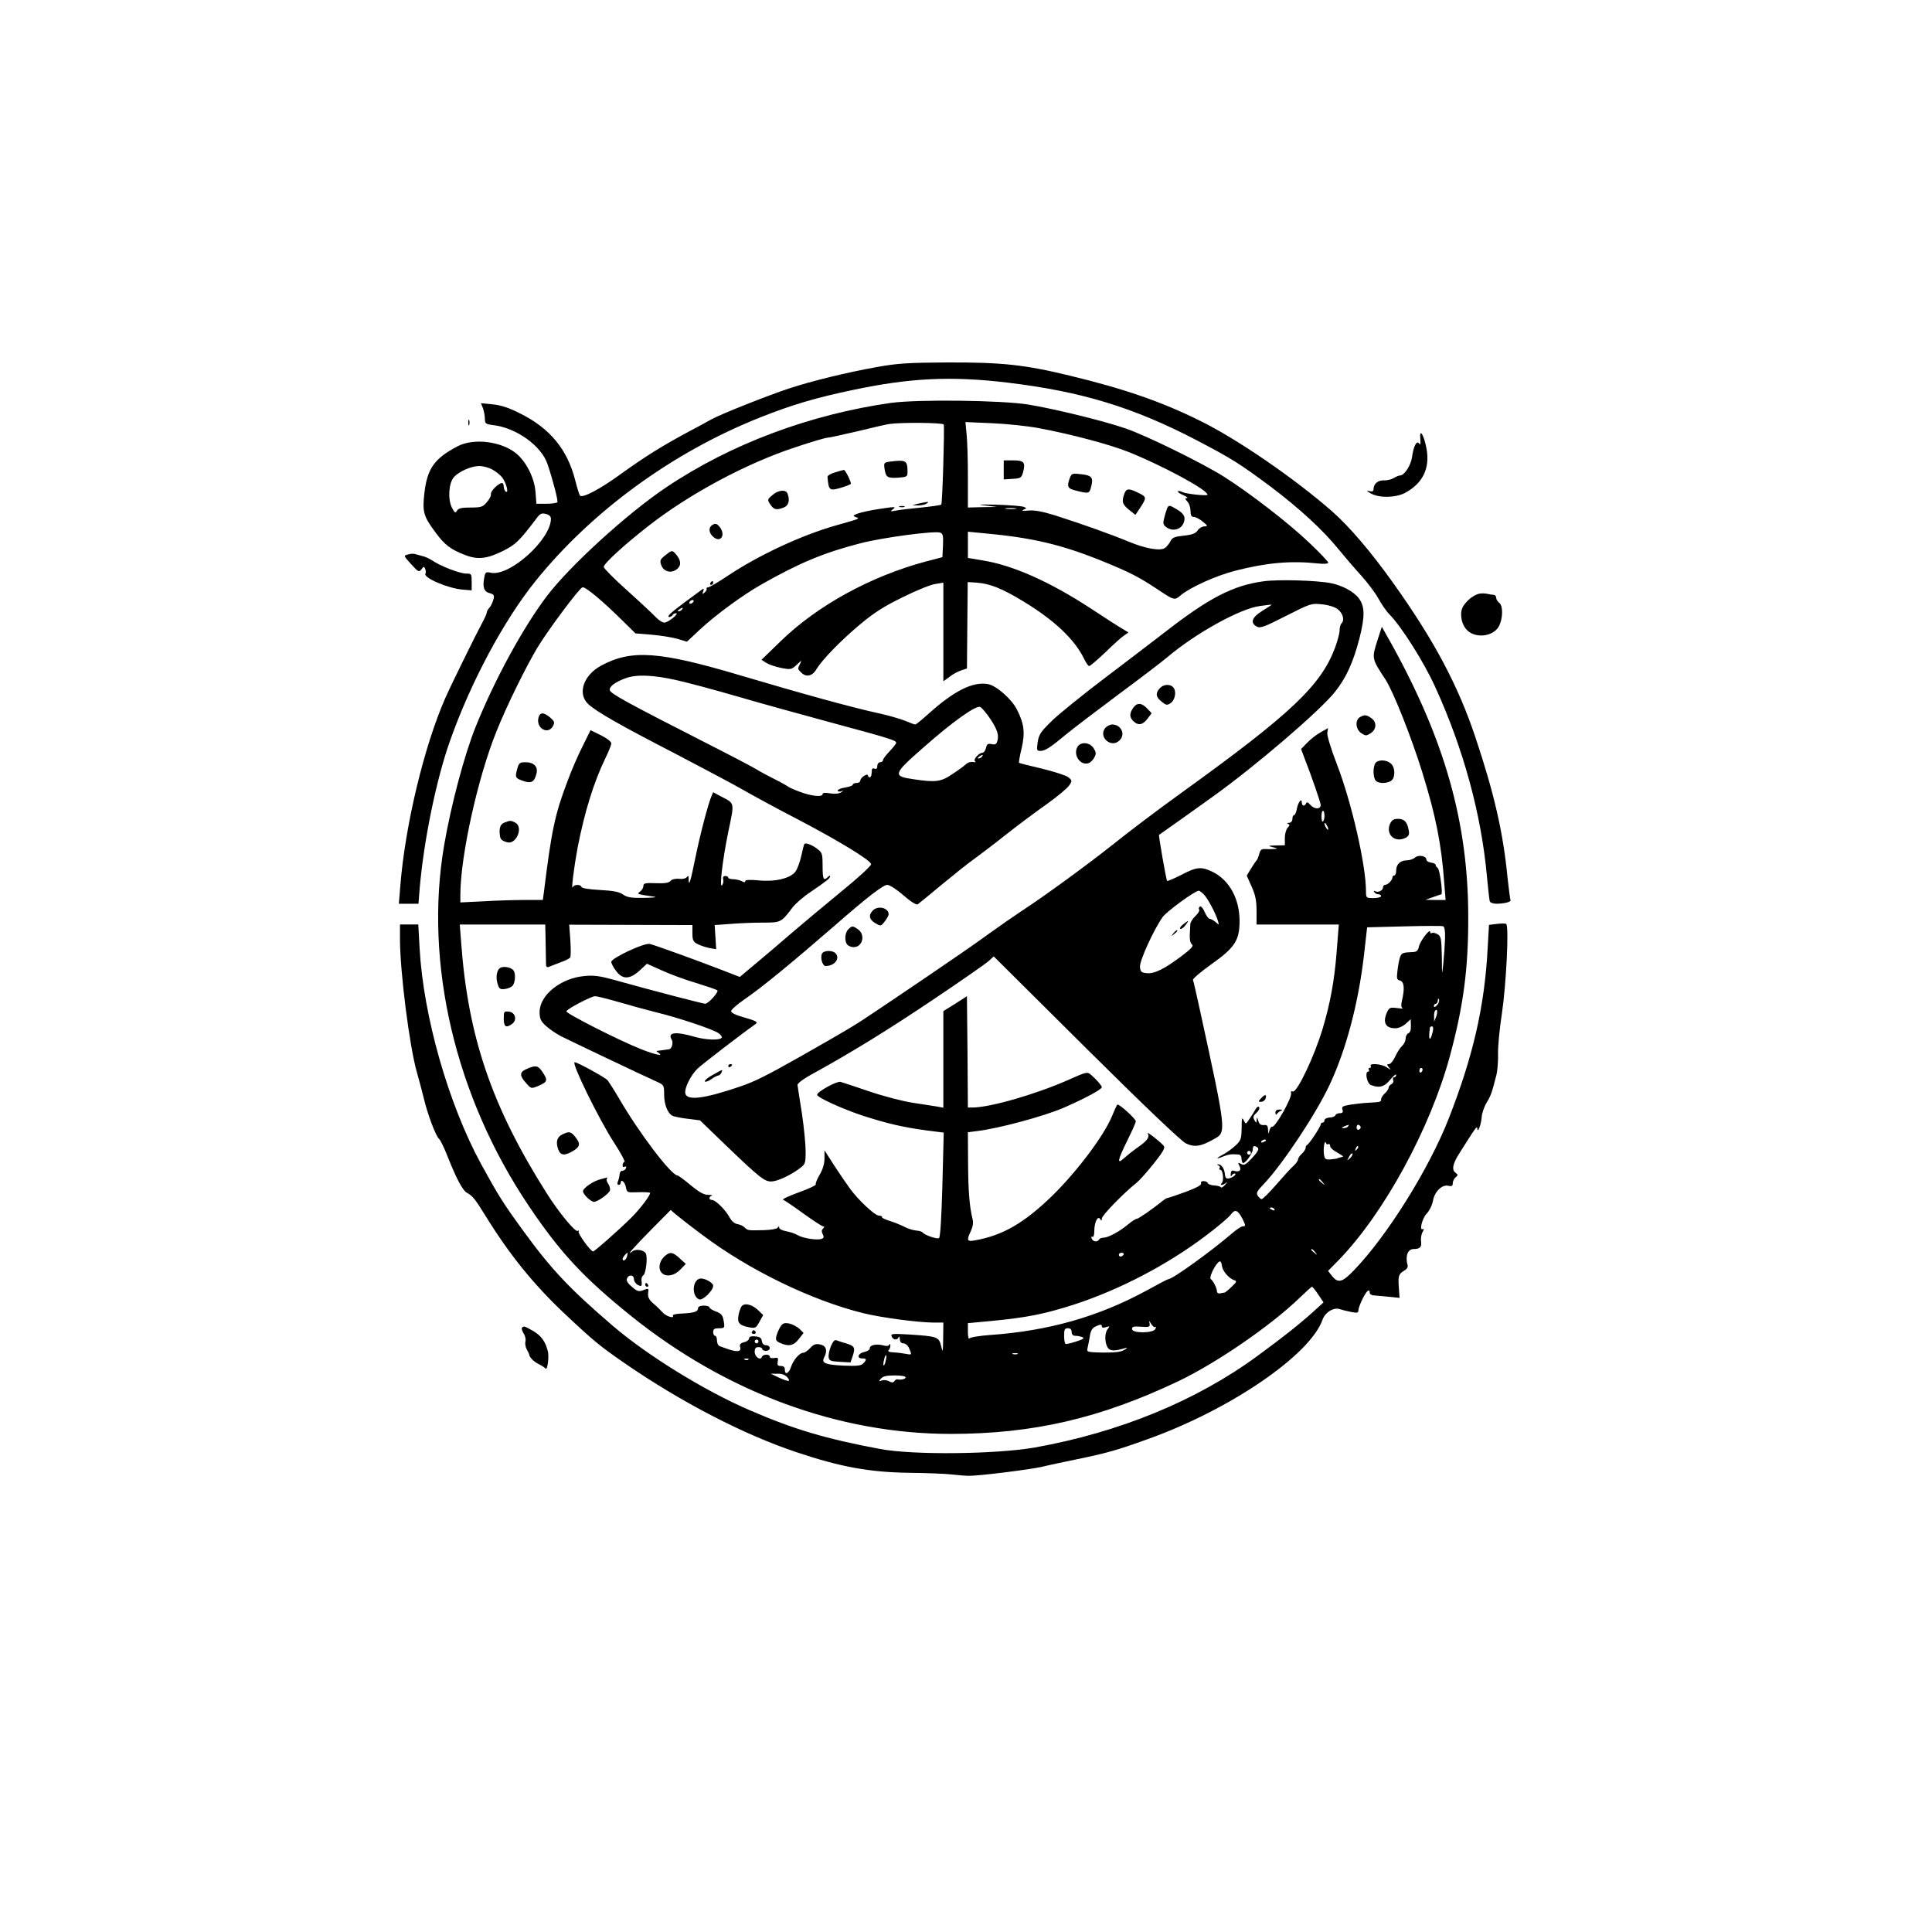
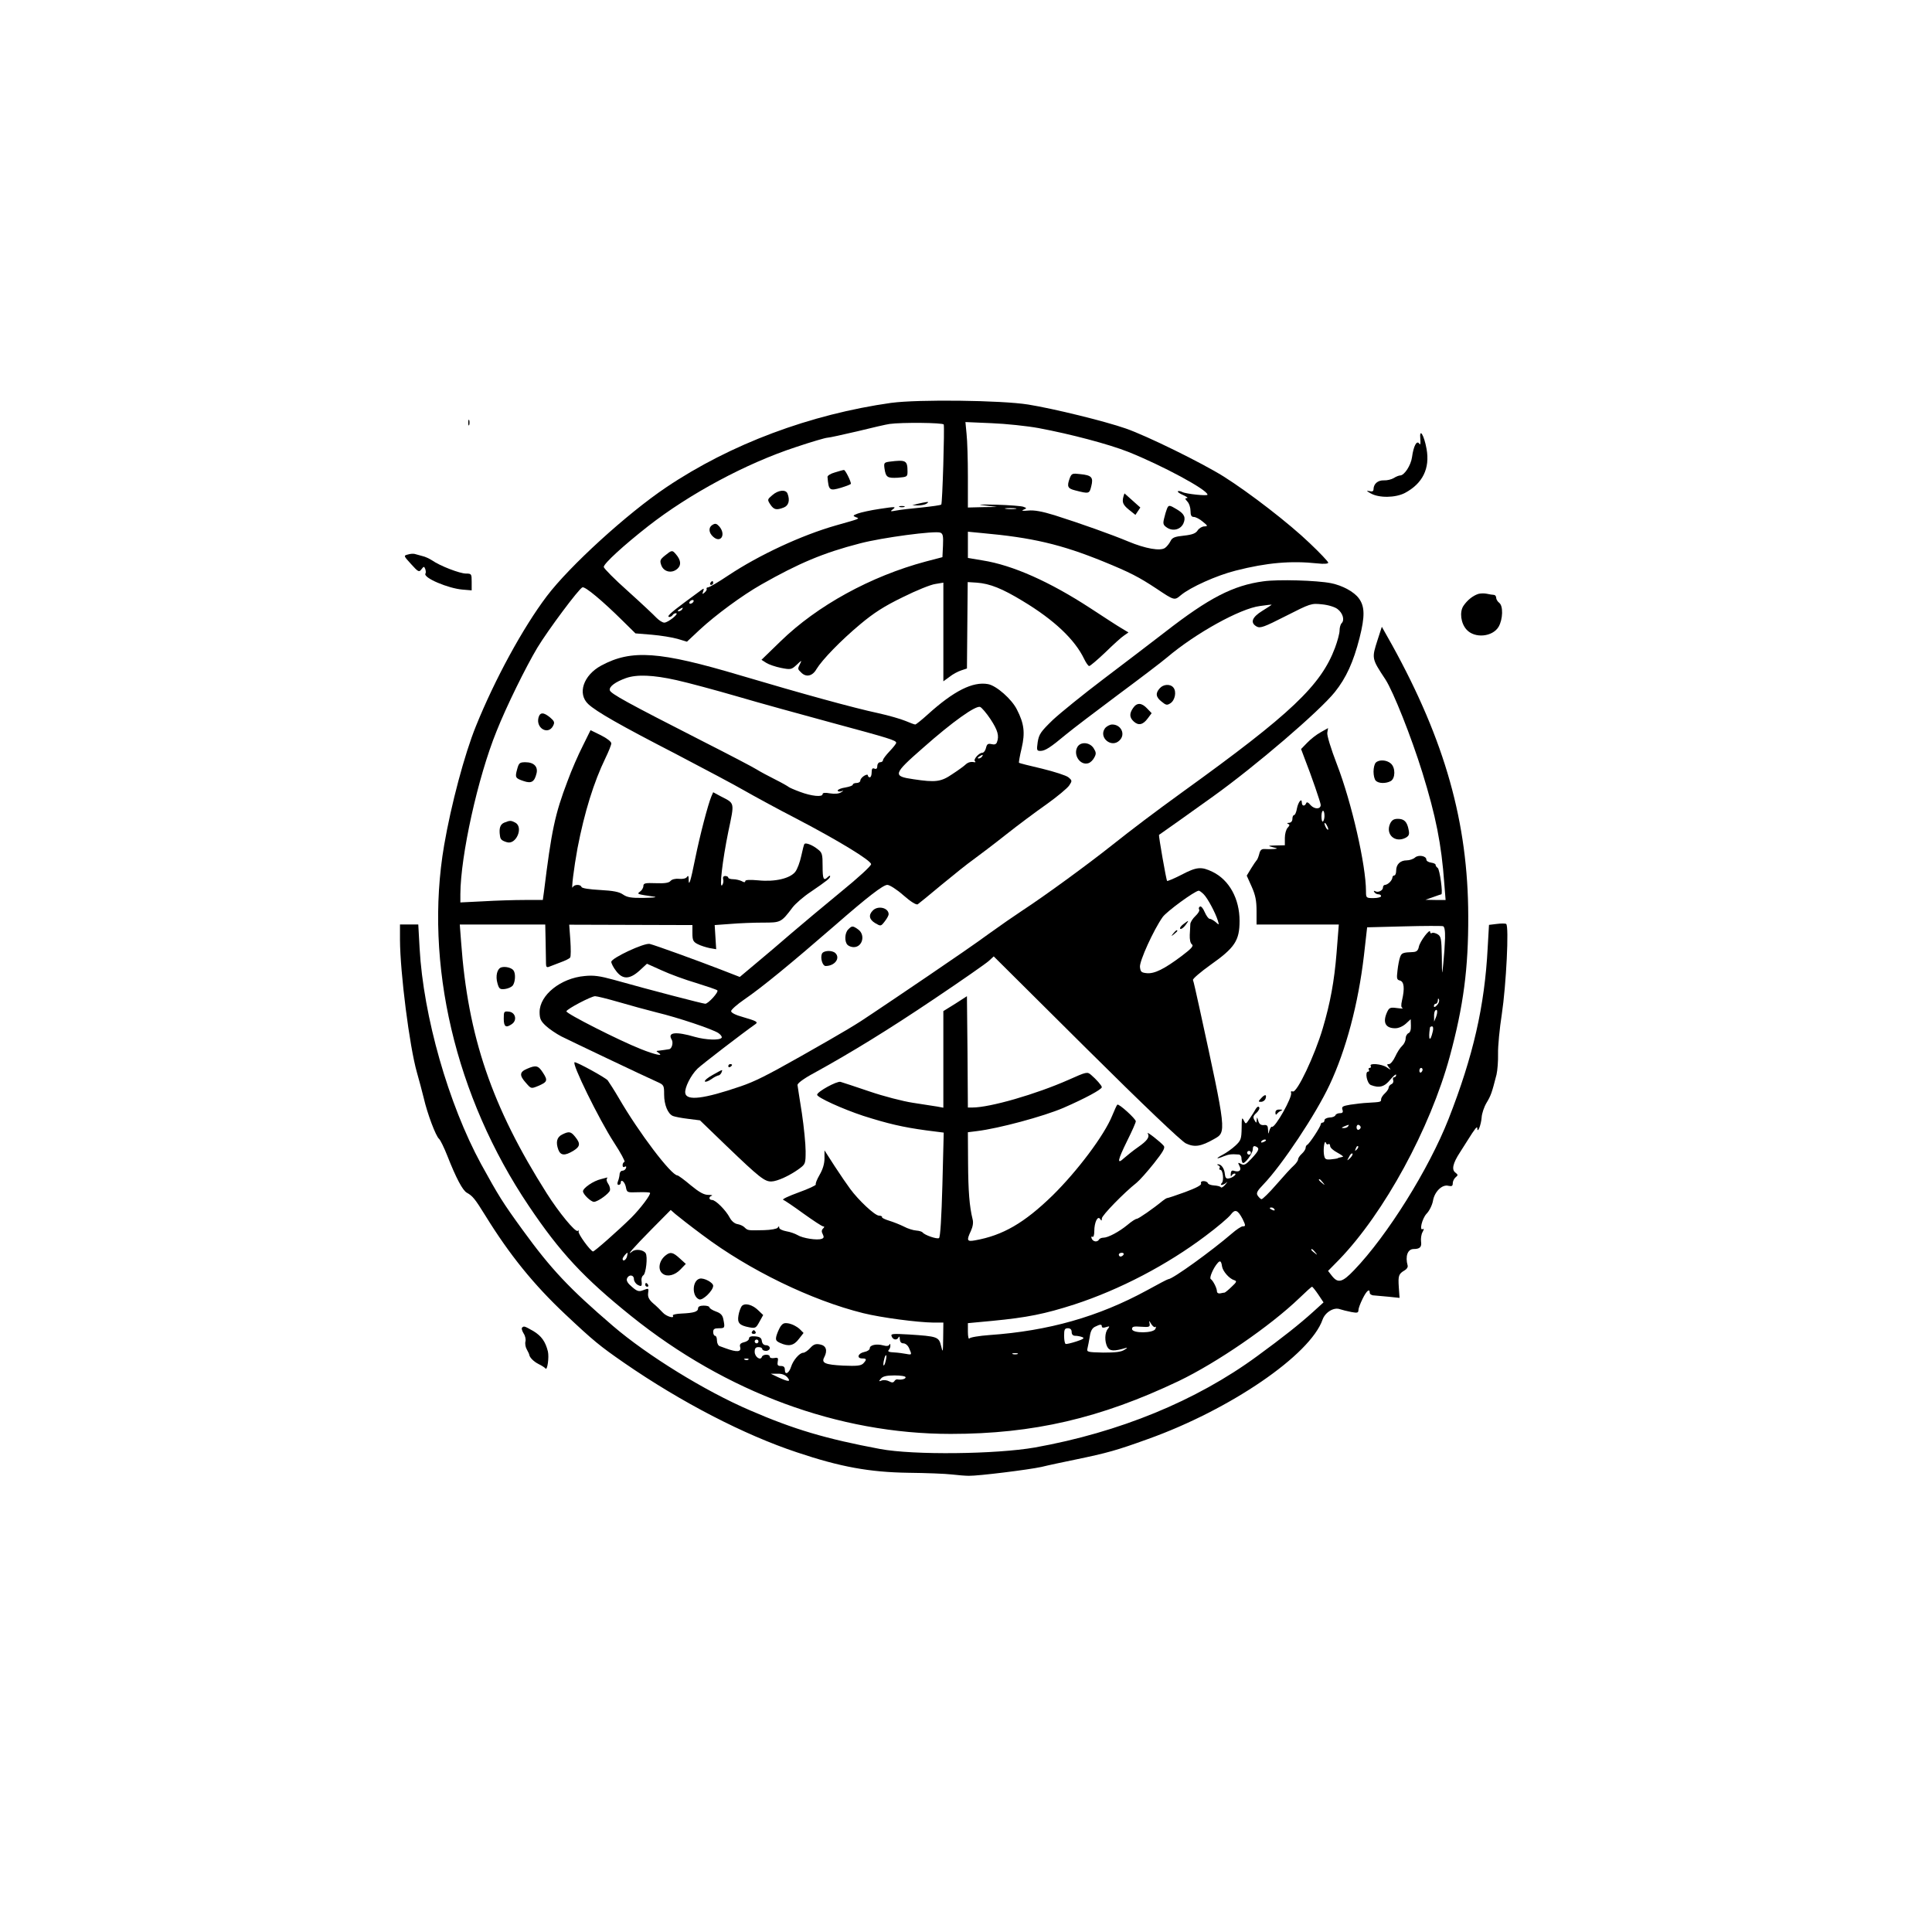
<svg xmlns="http://www.w3.org/2000/svg" version="1.0" width="1024pt" height="1024pt" viewBox="0 0 1024 1024" preserveAspectRatio="xMidYMid meet">
  <g transform="translate(0,1024) scale(0.1,-0.1)" fill="#000000" stroke="none">
-     <path d="M4650 8295 c-158 -28 -351 -75 -471 -115 -109 -36 -359 -135 -409 -163 -19 -11 -73 -40 -120 -65 -140 -75 -228 -130 -359 -224 -111 -81 -203 -129 -217 -115 -3 3 -15 41 -26 84 -41 161 -134 274 -292 352 -61 31 -103 44 -146 48 l-61 6 11 -27 c5 -15 10 -40 10 -55 0 -26 4 -29 43 -34 123 -14 257 -110 289 -207 28 -83 57 -194 52 -202 -3 -4 -29 -8 -58 -8 l-53 0 -5 65 c-6 72 -48 156 -100 200 -78 66 -228 85 -314 39 -123 -65 -160 -118 -175 -250 -11 -98 -4 -121 60 -207 47 -64 78 -88 152 -117 69 -28 119 -23 207 21 65 33 84 51 173 168 21 29 29 33 52 27 17 -4 27 -13 27 -25 0 -110 -216 -305 -316 -287 -30 6 -32 5 -38 -29 -9 -48 0 -72 30 -79 22 -6 25 -11 19 -34 -4 -15 -13 -34 -21 -43 -8 -8 -14 -20 -14 -25 0 -5 -7 -22 -16 -39 -44 -82 -175 -349 -204 -415 -112 -255 -212 -671 -238 -992 l-8 -98 52 0 52 0 6 78 c22 258 89 583 161 785 110 312 285 638 453 847 299 371 728 684 1192 868 169 67 294 104 490 145 301 64 521 75 821 39 391 -47 664 -130 999 -304 189 -99 229 -124 397 -249 152 -115 276 -229 359 -332 32 -39 86 -102 119 -138 33 -37 74 -91 90 -120 16 -30 43 -69 60 -86 65 -67 180 -249 241 -382 150 -328 245 -675 275 -1006 6 -66 13 -126 15 -132 2 -7 18 -13 36 -13 40 0 79 10 74 19 -2 3 -9 58 -16 121 -23 237 -70 443 -170 742 -91 273 -219 514 -433 814 -120 169 -235 303 -328 385 -199 174 -503 383 -699 479 -201 100 -403 170 -690 239 -239 58 -359 71 -650 70 -206 -1 -265 -5 -370 -24z m-2040 -544 c19 -10 42 -29 52 -42 22 -30 36 -85 19 -75 -6 4 -11 16 -11 27 0 10 -4 19 -9 19 -18 0 -62 -43 -59 -59 1 -9 -8 -28 -22 -43 -21 -25 -30 -28 -86 -28 -48 0 -65 -4 -72 -17 -8 -14 -12 -12 -27 17 -22 43 -17 131 11 161 26 30 92 59 134 59 19 0 51 -8 70 -19z" />
    <path d="M4725 8105 c-431 -61 -852 -218 -1194 -448 -207 -139 -512 -417 -633 -577 -127 -168 -276 -442 -376 -690 -60 -148 -131 -415 -168 -630 -107 -625 59 -1333 449 -1912 166 -247 291 -381 542 -583 504 -405 1099 -625 1694 -625 437 0 794 83 1208 280 202 97 485 291 640 440 34 33 64 60 67 60 3 0 18 -19 33 -41 l28 -42 -55 -50 c-72 -65 -160 -135 -297 -235 -323 -237 -731 -404 -1178 -484 -207 -36 -644 -41 -820 -8 -288 54 -457 104 -690 205 -238 102 -544 291 -726 447 -232 199 -328 301 -479 509 -106 146 -127 180 -220 349 -173 318 -306 783 -326 1144 l-7 126 -48 0 -49 0 0 -82 c1 -174 50 -563 90 -703 11 -38 27 -99 36 -135 19 -83 64 -202 81 -216 7 -6 27 -47 44 -90 46 -117 81 -184 104 -196 30 -17 42 -31 97 -120 129 -209 257 -367 424 -524 151 -142 183 -168 313 -258 300 -207 635 -381 916 -474 229 -77 384 -105 590 -108 94 -1 197 -5 230 -9 33 -4 74 -7 90 -7 50 -1 316 32 385 47 36 9 117 26 180 39 169 35 219 49 385 109 436 156 860 446 925 633 14 39 60 67 92 55 12 -4 40 -11 61 -15 31 -6 37 -4 37 10 0 9 10 36 22 60 21 43 38 57 38 32 0 -7 10 -14 23 -14 12 -1 47 -4 78 -7 l57 -6 -4 57 c-4 61 -1 70 31 89 11 6 18 17 16 25 -14 50 0 88 32 88 33 0 43 11 39 39 -2 16 1 39 8 51 7 12 8 20 2 16 -21 -13 -5 55 19 81 15 15 30 46 34 68 8 49 49 89 82 80 18 -4 23 -1 23 14 0 10 7 24 15 31 14 11 13 14 -1 25 -21 15 -14 49 24 107 15 24 33 52 40 63 40 64 52 79 52 65 1 -31 20 18 23 57 1 21 13 56 26 78 23 38 28 52 53 150 5 22 9 72 8 110 -1 39 8 133 20 210 23 153 39 468 23 478 -5 3 -27 3 -50 0 l-41 -5 -7 -122 c-16 -309 -77 -574 -207 -906 -105 -267 -325 -619 -501 -802 -62 -65 -85 -71 -117 -31 l-21 27 59 60 c239 248 482 694 586 1076 73 269 99 469 98 745 -1 494 -123 928 -404 1437 l-54 96 -22 -68 c-32 -100 -33 -99 41 -211 42 -65 137 -304 196 -494 71 -230 101 -378 116 -587 l7 -88 -54 0 -53 1 40 14 c22 8 42 15 44 15 10 0 -8 133 -19 140 -6 4 -11 11 -11 16 1 5 -10 10 -24 12 -14 2 -25 9 -25 16 0 20 -42 27 -60 11 -9 -8 -29 -15 -44 -15 -34 0 -56 -21 -56 -54 0 -14 -4 -26 -10 -26 -5 0 -10 -5 -10 -11 0 -6 -6 -17 -14 -25 -8 -8 -19 -14 -25 -14 -6 0 -11 -6 -11 -14 0 -16 -27 -29 -42 -19 -7 3 -8 1 -4 -5 4 -7 14 -12 22 -12 8 0 14 -4 14 -10 0 -5 -18 -10 -40 -10 -39 0 -40 1 -40 36 0 138 -76 471 -154 673 -32 83 -54 155 -51 168 l4 24 -39 -22 c-22 -12 -54 -37 -72 -56 l-32 -33 18 -48 c37 -94 86 -237 86 -248 0 -24 -32 -24 -53 -2 -13 16 -21 19 -24 11 -7 -18 -23 -16 -23 3 0 27 -19 4 -26 -31 -3 -19 -10 -35 -15 -35 -5 0 -9 -9 -9 -20 0 -12 -7 -20 -17 -21 -11 0 -13 -3 -6 -6 10 -3 9 -8 -2 -20 -8 -8 -15 -32 -15 -54 l0 -39 -47 -1 c-43 -1 -45 -2 -18 -9 29 -7 29 -8 5 -10 -14 -1 -35 -1 -47 0 -17 1 -24 -6 -29 -27 -4 -15 -10 -30 -14 -33 -3 -3 -16 -22 -29 -43 l-23 -38 26 -58 c20 -45 26 -74 26 -130 l0 -71 218 0 218 0 -12 -152 c-12 -148 -33 -263 -73 -398 -42 -143 -137 -344 -159 -335 -8 3 -12 0 -9 -7 8 -23 -85 -187 -101 -180 -4 2 -10 -7 -14 -20 -6 -22 -6 -21 -7 4 -1 22 -5 27 -23 25 -15 -1 -24 5 -29 23 -6 21 -7 21 -8 5 -2 -19 -2 -19 -12 -2 -9 15 -7 23 10 38 12 11 19 25 15 30 -4 7 -11 3 -18 -8 -6 -11 -20 -34 -32 -51 -21 -32 -21 -32 -32 -10 -9 19 -11 13 -11 -40 -1 -59 -4 -67 -33 -94 -17 -16 -48 -38 -67 -48 -40 -21 -37 -26 6 -8 26 10 40 12 78 9 8 0 15 -9 15 -19 0 -10 3 -21 6 -25 10 -10 54 49 54 72 0 14 5 19 15 15 23 -9 19 -21 -21 -64 -31 -33 -40 -38 -56 -29 -17 9 -18 8 -9 -10 13 -23 0 -35 -27 -27 -13 5 -18 0 -19 -17 0 -12 1 -16 4 -9 3 6 10 12 16 12 17 0 -9 -23 -31 -26 -13 -2 -18 4 -20 23 -2 29 -19 53 -36 52 -7 0 -6 -2 2 -6 6 -2 10 -9 6 -14 -3 -5 -1 -9 4 -9 14 0 20 -58 8 -70 -15 -15 7 -13 24 2 8 7 6 3 -5 -10 -10 -12 -21 -19 -24 -15 -3 5 -19 9 -36 10 -16 1 -31 6 -33 12 -2 6 -12 11 -23 11 -11 0 -16 -5 -13 -13 3 -8 -25 -23 -84 -45 -49 -18 -92 -32 -96 -32 -3 0 -14 -7 -23 -14 -51 -42 -129 -96 -138 -96 -6 0 -28 -14 -49 -32 -45 -37 -103 -68 -128 -68 -9 0 -20 -4 -23 -10 -9 -15 -32 -12 -39 6 -3 8 -2 12 4 9 6 -4 10 9 10 30 0 46 18 84 31 64 7 -11 9 -10 9 3 0 16 118 137 184 189 16 13 57 59 92 103 49 62 61 83 52 93 -16 20 -93 80 -85 66 12 -19 -2 -39 -51 -73 -26 -18 -59 -45 -74 -58 -40 -37 -35 -13 17 93 25 50 45 95 45 102 0 13 -91 96 -98 88 -3 -2 -15 -29 -27 -58 -42 -104 -184 -293 -316 -423 -150 -146 -264 -212 -411 -238 -43 -8 -46 -1 -22 50 10 22 14 44 9 62 -17 69 -23 149 -24 299 l-1 162 48 6 c116 14 353 78 458 123 115 50 204 98 204 110 -1 9 -29 41 -57 65 -20 17 -23 17 -119 -26 -174 -77 -417 -147 -510 -147 l-24 0 -2 295 -3 295 -62 -40 -63 -39 0 -256 0 -256 -32 6 c-18 3 -76 12 -129 20 -53 8 -157 35 -230 60 -74 25 -143 48 -154 51 -20 5 -123 -52 -124 -68 -2 -14 135 -76 244 -112 132 -42 209 -60 333 -77 l94 -12 -7 -276 c-5 -177 -11 -278 -18 -283 -11 -7 -77 16 -87 30 -3 4 -18 9 -34 10 -15 1 -45 10 -65 21 -20 10 -55 24 -78 31 -23 7 -41 16 -38 19 2 4 -6 8 -17 8 -23 2 -108 82 -152 142 -15 20 -52 74 -82 120 l-54 84 0 -43 c0 -28 -9 -58 -26 -87 -14 -24 -23 -47 -20 -51 2 -4 -38 -23 -91 -42 -52 -19 -89 -36 -82 -39 6 -2 54 -34 106 -72 53 -38 100 -69 106 -69 8 0 7 -4 -1 -12 -8 -8 -8 -17 -1 -30 7 -14 6 -20 -6 -24 -23 -9 -101 3 -128 20 -12 7 -39 17 -59 20 -21 4 -38 12 -38 19 0 9 -2 9 -8 0 -4 -6 -35 -12 -72 -13 -87 -2 -86 -2 -103 14 -7 8 -25 16 -38 18 -14 2 -31 15 -41 34 -21 40 -75 94 -94 94 -17 0 -19 17 -2 22 7 3 -1 5 -18 5 -23 0 -48 14 -93 51 -34 29 -66 52 -70 52 -33 0 -205 227 -311 410 -24 41 -51 83 -59 94 -13 15 -160 96 -175 96 -20 0 130 -305 208 -425 36 -55 61 -102 56 -103 -6 -2 -10 -10 -10 -18 0 -9 5 -12 11 -8 7 4 10 1 7 -7 -3 -8 -11 -14 -19 -14 -8 0 -15 -9 -15 -20 -1 -11 -5 -28 -9 -37 -4 -11 -3 -18 4 -18 6 0 11 5 11 10 0 24 21 7 27 -20 6 -31 6 -31 64 -29 33 1 61 0 64 -3 7 -7 -50 -83 -99 -132 -68 -67 -197 -181 -203 -179 -15 4 -82 96 -76 106 3 6 1 7 -5 3 -13 -8 -100 98 -164 199 -291 459 -418 831 -454 1333 l-7 92 227 0 226 0 2 -92 c1 -51 2 -103 2 -116 0 -16 4 -21 16 -16 8 3 35 13 60 23 25 9 48 20 52 26 4 5 4 46 1 92 l-6 82 327 -1 326 -1 0 -43 c0 -37 4 -46 28 -58 15 -8 44 -17 63 -21 l35 -6 -4 64 -4 64 83 6 c46 4 124 7 172 7 96 0 97 0 159 82 15 19 57 56 95 81 85 58 103 72 103 83 0 4 -5 3 -12 -4 -23 -23 -28 -12 -28 57 0 63 -2 72 -26 90 -27 22 -63 36 -70 28 -3 -2 -10 -31 -17 -63 -7 -33 -21 -71 -32 -85 -28 -35 -107 -54 -196 -45 -45 4 -69 3 -69 -4 0 -7 -6 -8 -19 0 -11 5 -31 10 -45 10 -14 0 -26 4 -26 8 0 5 -7 9 -16 9 -10 0 -14 -7 -11 -18 3 -9 0 -23 -5 -30 -17 -24 1 130 32 282 34 162 36 149 -43 190 l-37 20 -10 -23 c-18 -44 -60 -204 -85 -327 -25 -125 -35 -155 -35 -110 0 17 -3 20 -9 11 -5 -8 -22 -12 -42 -10 -21 2 -38 -3 -45 -11 -8 -10 -30 -14 -78 -12 -56 2 -66 0 -66 -15 0 -9 -8 -23 -17 -29 -19 -14 -19 -14 77 -28 14 -3 -12 -5 -58 -6 -67 -1 -88 3 -110 18 -20 14 -50 20 -122 24 -56 3 -96 9 -98 16 -5 15 -39 14 -46 -1 -10 -23 6 104 25 207 37 191 86 349 148 477 17 35 31 70 31 78 0 9 -23 27 -55 43 l-55 27 -41 -83 c-23 -45 -60 -129 -81 -187 -67 -176 -85 -262 -125 -587 l-6 -43 -97 0 c-53 0 -152 -3 -218 -7 l-122 -6 0 44 c1 203 92 618 192 864 52 131 155 340 216 442 57 94 220 313 239 320 14 6 108 -73 214 -178 l67 -66 86 -7 c47 -4 109 -14 137 -22 l50 -15 66 62 c85 79 226 183 328 241 199 113 329 168 523 218 118 31 397 68 426 57 14 -6 16 -18 14 -68 l-3 -62 -88 -23 c-292 -78 -576 -234 -770 -423 l-101 -98 25 -16 c14 -9 49 -21 79 -27 51 -10 55 -9 83 17 25 24 28 25 18 6 -14 -28 -14 -29 5 -47 26 -27 60 -20 81 17 31 51 129 152 233 239 72 60 126 95 225 143 72 36 149 67 173 70 l42 7 0 -262 0 -261 33 24 c17 14 46 29 62 34 l30 10 2 229 2 229 48 -3 c70 -5 136 -32 243 -97 168 -101 277 -205 326 -307 10 -21 22 -38 27 -38 5 0 44 33 86 73 42 41 86 81 99 89 l23 16 -38 23 c-21 12 -94 60 -163 105 -216 141 -413 229 -573 254 l-77 13 0 69 0 70 73 -7 c268 -24 421 -60 645 -151 142 -58 188 -82 282 -144 94 -63 95 -63 128 -35 51 43 192 106 292 131 165 42 292 53 433 38 34 -4 57 -2 57 4 0 5 -44 52 -98 103 -108 104 -319 267 -457 354 -117 73 -406 215 -518 254 -112 39 -381 105 -517 127 -144 23 -585 28 -725 9z m277 -115 c5 -16 -7 -418 -13 -424 -3 -4 -50 -10 -105 -16 -54 -5 -115 -12 -134 -16 -32 -6 -34 -5 -16 8 17 13 9 13 -70 1 -49 -7 -102 -19 -118 -25 -26 -10 -27 -12 -10 -19 23 -8 25 -7 -106 -44 -182 -52 -406 -156 -570 -265 -52 -35 -100 -63 -107 -63 -6 0 -10 -4 -8 -8 3 -3 -2 -12 -10 -19 -13 -11 -14 -10 -8 6 5 15 4 17 -8 8 -8 -6 -49 -36 -91 -67 -78 -58 -97 -77 -79 -77 5 0 13 5 16 10 3 6 12 10 18 10 19 -1 -42 -50 -62 -50 -10 0 -28 12 -42 26 -13 14 -81 78 -151 141 -71 63 -128 121 -128 128 0 18 105 114 235 216 220 172 520 333 782 419 83 28 159 50 168 50 10 0 81 16 159 34 77 19 155 37 171 39 65 9 283 7 287 -3z m503 -19 c171 -32 371 -85 475 -126 180 -72 420 -201 420 -227 0 -8 -114 4 -133 14 -10 5 -21 7 -24 4 -3 -3 9 -12 28 -20 19 -9 28 -15 20 -16 -11 0 -11 -4 2 -18 10 -10 17 -33 17 -50 0 -24 5 -32 18 -32 9 0 31 -11 47 -25 27 -22 28 -24 9 -25 -12 0 -28 -9 -36 -21 -10 -16 -28 -23 -73 -28 -48 -5 -62 -10 -71 -29 -6 -12 -19 -29 -29 -36 -25 -18 -104 -4 -195 34 -86 36 -251 95 -390 139 -68 21 -109 28 -140 25 -30 -3 -38 -1 -26 4 19 8 19 9 0 16 -10 4 -75 9 -144 11 -90 2 -107 1 -60 -4 l65 -8 -77 -1 -78 -2 0 164 c0 89 -3 191 -7 226 l-6 63 139 -6 c76 -3 189 -15 249 -26z m-122 -428 c-13 -2 -35 -2 -50 0 -16 2 -5 4 22 4 28 0 40 -2 28 -4z m-1708 -493 c-3 -5 -11 -10 -16 -10 -6 0 -7 5 -4 10 3 6 11 10 16 10 6 0 7 -4 4 -10z m-60 -40 c-3 -5 -12 -10 -18 -10 -7 0 -6 4 3 10 19 12 23 12 15 0z m3405 -1095 c0 -13 -4 -26 -8 -29 -5 -3 -8 10 -8 29 1 37 16 37 16 0z m20 -70 c0 -5 -5 -3 -10 5 -5 8 -10 20 -10 25 0 6 5 3 10 -5 5 -8 10 -19 10 -25z m619 -579 c-1 -33 -5 -92 -9 -131 -7 -70 -7 -70 -8 35 -2 94 -4 107 -22 118 -12 7 -25 10 -30 7 -6 -4 -10 -1 -10 6 0 21 -55 -51 -60 -80 -4 -19 -12 -26 -30 -27 -55 -2 -61 -5 -69 -26 -5 -13 -11 -45 -14 -72 -5 -42 -4 -49 13 -53 22 -6 26 -41 11 -105 -6 -26 -5 -38 3 -41 6 -3 -7 -3 -29 0 -37 5 -42 2 -53 -21 -25 -55 -9 -86 43 -86 18 0 40 10 56 24 l26 24 1 -34 c1 -22 -4 -37 -13 -40 -8 -4 -15 -16 -15 -29 0 -12 -8 -29 -19 -39 -10 -9 -26 -34 -36 -56 -10 -22 -25 -40 -33 -40 -12 0 -12 -2 -1 -17 13 -16 13 -16 -11 0 -26 18 -95 24 -85 7 3 -5 1 -10 -5 -10 -6 0 -8 -4 -5 -10 3 -5 2 -10 -4 -10 -18 0 -6 -63 15 -71 44 -17 72 -10 103 29 17 20 30 31 31 25 0 -7 -5 -13 -11 -13 -6 0 -8 -7 -5 -15 3 -9 -1 -18 -9 -21 -8 -4 -15 -12 -15 -19 0 -6 -9 -20 -20 -30 -11 -10 -20 -24 -20 -32 0 -14 -2 -14 -70 -18 -25 -1 -66 -6 -93 -10 -40 -7 -47 -10 -42 -26 5 -14 1 -19 -13 -19 -11 0 -22 -5 -24 -11 -2 -6 -16 -12 -31 -12 -15 -1 -27 -8 -27 -14 0 -7 -4 -13 -10 -13 -5 0 -10 -4 -10 -9 0 -12 -61 -105 -72 -109 -4 -2 -8 -9 -8 -16 0 -7 -9 -21 -20 -31 -11 -10 -20 -23 -20 -30 0 -6 -10 -21 -22 -32 -13 -11 -54 -56 -93 -101 -38 -44 -74 -79 -79 -78 -5 1 -14 10 -20 19 -9 13 -3 25 30 59 99 103 278 372 351 528 87 185 152 429 182 685 l17 150 194 5 c107 3 201 3 208 1 8 -2 12 -23 11 -65z m-43 -354 c-10 -11 -16 -12 -16 -4 0 7 5 12 10 12 6 0 10 8 11 18 0 11 2 13 6 4 3 -8 -2 -21 -11 -30z m-5 -63 l-10 -24 0 26 c-1 14 2 29 6 33 12 12 14 -9 4 -35z m-17 -76 c-14 -61 -25 -46 -15 20 0 4 6 7 11 7 6 0 8 -11 4 -27z m-54 -202 c0 -6 -4 -12 -8 -15 -5 -3 -9 1 -9 9 0 8 4 15 9 15 4 0 8 -4 8 -9z m-395 -301 c-3 -5 -14 -10 -23 -9 -14 0 -13 2 3 9 27 11 27 11 20 0z m67 -5 c0 -5 -5 -11 -11 -13 -6 -2 -11 4 -11 13 0 9 5 15 11 13 6 -2 11 -8 11 -13z m-502 -69 c0 -2 -7 -7 -16 -10 -8 -3 -12 -2 -9 4 6 10 25 14 25 6z m331 -20 c5 3 9 -2 9 -10 0 -9 17 -24 38 -35 20 -11 34 -21 30 -22 -20 -4 -28 -7 -30 -9 -2 -1 -17 -3 -35 -5 -28 -2 -32 1 -36 28 -4 33 4 80 11 59 2 -7 8 -10 13 -6z m150 -29 c-10 -9 -11 -8 -5 6 3 10 9 15 12 12 3 -3 0 -11 -7 -18z m-561 -17 c0 -5 -4 -10 -10 -10 -5 0 -10 5 -10 10 0 6 5 10 10 10 6 0 10 -4 10 -10z m526 -28 c-18 -16 -18 -16 -6 6 6 13 14 21 18 18 3 -4 -2 -14 -12 -24z m-145 -129 c13 -16 12 -17 -3 -4 -17 13 -22 21 -14 21 2 0 10 -8 17 -17z m-256 -143 c3 -6 -1 -7 -9 -4 -18 7 -21 14 -7 14 6 0 13 -4 16 -10z m-3030 -137 c246 -185 576 -345 850 -413 97 -24 288 -49 373 -50 l52 0 -1 -82 c-1 -78 -2 -80 -11 -42 -12 49 -19 51 -171 61 -88 5 -97 4 -91 -10 7 -20 30 -22 37 -4 3 6 6 2 6 -10 1 -15 7 -23 19 -23 11 0 24 -11 30 -25 16 -36 16 -37 -15 -31 -16 3 -45 7 -65 8 -25 1 -35 5 -28 12 6 6 10 17 9 25 0 9 -3 11 -5 4 -3 -7 -15 -9 -32 -4 -37 10 -72 2 -72 -15 0 -8 -13 -17 -30 -20 -33 -7 -41 -34 -10 -34 24 0 25 -6 5 -27 -13 -12 -34 -14 -106 -11 -97 5 -117 14 -100 45 18 35 10 61 -22 67 -23 5 -35 1 -53 -19 -13 -14 -29 -25 -37 -25 -19 0 -53 -39 -64 -74 -11 -35 -33 -46 -33 -17 0 15 -6 21 -21 21 -17 0 -20 5 -17 23 4 20 1 23 -19 19 -13 -2 -23 1 -23 7 0 15 -37 14 -42 -1 -7 -21 -38 0 -38 27 0 18 5 25 20 25 11 0 20 -4 20 -10 0 -5 9 -10 20 -10 11 0 20 7 20 15 0 8 -9 15 -19 15 -13 0 -21 8 -23 22 -2 17 -11 23 -35 25 -23 2 -33 -2 -33 -11 0 -8 -12 -17 -26 -20 -20 -5 -25 -12 -21 -26 7 -26 -17 -28 -75 -7 -10 4 -25 9 -33 12 -8 2 -15 16 -15 30 0 14 -4 25 -10 25 -5 0 -10 9 -10 20 0 16 7 20 30 20 32 0 33 2 24 47 -4 22 -14 33 -40 42 -19 7 -34 17 -34 22 0 5 -13 9 -30 9 -19 0 -30 -5 -30 -14 0 -18 -21 -25 -87 -28 -28 -1 -49 -6 -47 -10 12 -19 -34 -6 -53 15 -11 12 -33 34 -50 48 -22 19 -30 34 -28 53 4 30 4 29 -28 17 -20 -8 -31 -5 -57 18 -23 19 -31 33 -27 44 9 24 37 21 37 -3 0 -10 9 -24 20 -30 21 -11 24 -8 20 24 -1 10 3 22 9 26 15 8 25 101 13 118 -12 18 -53 24 -71 9 -37 -30 7 21 103 118 l101 102 25 -22 c14 -12 79 -63 145 -112z m2861 86 c17 -35 17 -39 0 -39 -7 0 -33 -17 -57 -38 -107 -92 -314 -242 -337 -242 -4 0 -55 -27 -113 -59 -257 -140 -521 -215 -834 -237 -55 -4 -103 -12 -107 -18 -4 -6 -8 10 -8 35 l0 46 128 12 c188 18 280 37 436 87 242 79 492 210 695 363 63 47 123 98 134 113 23 31 37 26 63 -23z m385 -176 c13 -16 12 -17 -3 -4 -10 7 -18 15 -18 17 0 8 8 3 21 -13z m-3648 -23 c-5 -19 -23 -29 -23 -12 0 7 20 32 26 32 1 0 0 -9 -3 -20z m2632 10 c-3 -5 -10 -10 -16 -10 -5 0 -9 5 -9 10 0 6 7 10 16 10 8 0 12 -4 9 -10z m522 -62 c4 -26 38 -65 64 -73 16 -5 14 -10 -13 -35 -17 -17 -34 -30 -37 -31 -3 0 -14 -2 -23 -4 -11 -2 -18 3 -18 11 0 16 -20 56 -33 65 -9 6 15 61 37 85 13 15 19 10 23 -18z m-353 -321 c4 4 4 0 0 -10 -9 -24 -124 -25 -124 -1 0 13 9 15 48 12 44 -3 48 -1 45 17 -4 18 -3 17 9 -3 8 -12 17 -19 22 -15z m-284 2 c0 -6 9 -8 22 -3 20 6 21 5 10 -9 -17 -20 -18 -67 -3 -96 13 -23 36 -24 99 -5 9 3 6 -2 -8 -10 -18 -12 -49 -15 -113 -15 -85 2 -88 3 -83 23 3 11 8 40 12 62 4 29 13 45 28 52 28 14 36 14 36 1z m-160 -29 c0 -13 7 -20 19 -20 11 0 27 -3 37 -7 14 -5 6 -11 -31 -23 -28 -9 -53 -15 -57 -13 -5 3 -8 22 -8 44 0 32 3 39 20 39 13 0 20 -7 20 -20z m-1660 -50 c0 -5 -4 -10 -10 -10 -5 0 -10 5 -10 10 0 6 5 10 10 10 6 0 10 -4 10 -10z m1373 -67 c-7 -2 -19 -2 -25 0 -7 3 -2 5 12 5 14 0 19 -2 13 -5z m-699 -37 c-3 -15 -8 -25 -11 -23 -2 3 -1 17 3 31 3 15 8 25 11 23 2 -3 1 -17 -3 -31z m-727 8 c-3 -3 -12 -4 -19 -1 -8 3 -5 6 6 6 11 1 17 -2 13 -5z m206 -94 c21 -25 6 -25 -48 0 l-40 19 35 0 c24 1 41 -6 53 -19z m627 0 c0 -9 -23 -15 -44 -11 -5 1 -12 -3 -16 -10 -6 -8 -13 -8 -28 0 -11 6 -29 8 -39 4 -16 -6 -16 -5 -4 10 10 12 29 17 72 17 33 0 59 -4 59 -10z" />
    <path d="M4714 7793 c-28 -4 -30 -7 -26 -36 7 -47 15 -52 71 -49 48 4 51 5 51 32 0 60 -8 64 -96 53z" />
    <path d="M4425 7736 c-22 -6 -40 -17 -39 -24 6 -72 10 -75 72 -57 29 9 52 18 52 21 0 14 -30 74 -37 73 -4 0 -26 -6 -48 -13z" />
    <path d="M4094 7616 c-27 -23 -28 -24 -11 -50 19 -28 32 -31 71 -16 26 10 34 38 20 74 -9 23 -49 19 -80 -8z" />
    <path d="M4865 7570 l-30 -8 30 -1 c17 0 37 4 45 9 13 9 13 10 0 9 -8 -1 -28 -5 -45 -9z" />
    <path d="M4768 7553 c6 -2 18 -2 25 0 6 3 1 5 -13 5 -14 0 -19 -2 -12 -5z" />
    <path d="M3778 7459 c-24 -13 -23 -42 2 -64 40 -36 69 11 33 54 -14 16 -22 18 -35 10z" />
    <path d="M3525 7296 c-26 -21 -29 -27 -20 -52 13 -36 57 -45 86 -18 21 19 18 46 -9 77 -19 22 -21 22 -57 -7z" />
    <path d="M3765 7150 c-3 -5 -1 -10 4 -10 6 0 11 5 11 10 0 6 -2 10 -4 10 -3 0 -8 -4 -11 -10z" />
-     <path d="M5320 7749 l0 -50 47 3 c44 3 47 5 56 37 13 51 4 61 -53 61 l-50 0 0 -51z" />
    <path d="M5670 7706 c-16 -44 -12 -55 28 -65 74 -19 76 -19 86 22 12 47 2 58 -58 64 -42 5 -46 4 -56 -21z" />
-     <path d="M5960 7625 c-16 -43 -12 -58 24 -87 l34 -27 26 39 c33 50 32 56 -1 73 -59 30 -72 30 -83 2z" />
+     <path d="M5960 7625 c-16 -43 -12 -58 24 -87 l34 -27 26 39 z" />
    <path d="M6185 7543 c-4 -10 -11 -33 -15 -51 -7 -28 -5 -35 16 -49 31 -20 71 -10 86 22 14 32 6 51 -34 75 -40 24 -44 25 -53 3z" />
    <path d="M3529 3587 c-37 -28 -45 -79 -15 -99 24 -17 63 -7 92 23 l29 30 -33 30 c-35 32 -49 35 -73 16z" />
    <path d="M3709 3463 c-41 -10 -43 -95 -3 -110 19 -7 74 47 74 72 0 17 -48 43 -71 38z" />
    <path d="M3420 3430 c0 -5 5 -10 11 -10 5 0 7 5 4 10 -3 6 -8 10 -11 10 -2 0 -4 -4 -4 -10z" />
    <path d="M3931 3317 c-6 -9 -14 -30 -17 -49 -7 -40 5 -53 57 -63 33 -6 36 -4 54 29 l20 36 -25 24 c-32 32 -73 42 -89 23z" />
    <path d="M4136 3208 c-8 -13 -17 -35 -21 -49 -5 -21 -2 -27 20 -37 44 -20 72 -15 99 21 l25 32 -22 22 c-12 11 -36 24 -54 28 -26 5 -34 2 -47 -17z" />
    <path d="M3985 3180 c-3 -5 1 -10 10 -10 9 0 13 5 10 10 -3 6 -8 10 -10 10 -2 0 -7 -4 -10 -10z" />
-     <path d="M4404 3105 c-8 -20 -14 -47 -12 -59 3 -18 10 -21 60 -24 l56 -3 12 35 c14 43 9 52 -33 65 -18 5 -40 12 -50 16 -13 6 -20 -1 -33 -30z" />
    <path d="M2482 8000 c0 -14 2 -19 5 -12 2 6 2 18 0 25 -3 6 -5 1 -5 -13z" />
    <path d="M7528 7913 c2 -26 0 -34 -6 -24 -13 19 -30 -13 -38 -72 -6 -44 -41 -97 -63 -97 -6 0 -22 -6 -34 -14 -12 -7 -35 -13 -52 -12 -32 1 -54 -18 -55 -46 0 -12 -6 -15 -22 -11 -18 4 -16 1 7 -12 44 -25 130 -24 181 2 94 50 134 130 115 234 -13 73 -39 115 -33 52z" />
    <path d="M2162 7301 c-24 -6 -23 -7 17 -51 38 -42 42 -44 55 -27 12 16 14 16 20 1 3 -9 4 -20 1 -24 -14 -22 121 -79 197 -85 l48 -4 0 45 c0 42 -1 44 -30 44 -33 0 -139 41 -180 70 -14 9 -37 20 -52 23 -14 4 -32 9 -40 11 -7 2 -24 1 -36 -3z" />
    <path d="M6697 7159 c-162 -22 -289 -88 -522 -269 -71 -55 -218 -167 -325 -248 -107 -81 -228 -179 -269 -217 -65 -63 -74 -76 -81 -118 -6 -43 -5 -47 14 -47 25 0 52 17 137 88 35 29 159 123 274 209 116 86 233 175 260 198 152 129 389 260 493 273 34 5 62 8 62 7 0 -1 -22 -16 -50 -33 -55 -34 -65 -63 -29 -83 19 -10 40 -2 154 56 130 66 135 68 191 62 33 -3 69 -14 83 -25 28 -21 39 -58 22 -75 -6 -6 -11 -23 -11 -39 0 -15 -11 -56 -24 -91 -75 -200 -233 -350 -806 -763 -156 -113 -263 -194 -374 -282 -132 -105 -361 -272 -476 -347 -41 -27 -122 -83 -180 -125 -58 -43 -202 -142 -320 -222 -118 -80 -251 -170 -295 -199 -85 -58 -140 -91 -378 -226 -186 -105 -246 -135 -322 -161 -196 -67 -287 -78 -293 -35 -4 27 29 94 65 129 21 21 244 192 307 236 16 11 4 17 -65 37 -40 11 -64 23 -64 32 0 7 31 35 69 61 95 65 247 190 481 393 174 152 256 215 278 215 12 0 50 -24 85 -55 40 -35 68 -52 76 -48 7 5 64 51 127 104 63 52 139 113 169 134 30 22 107 80 170 130 63 50 161 123 218 163 56 40 110 85 119 99 16 24 16 26 -4 43 -12 10 -75 30 -140 46 -65 15 -120 29 -122 31 -2 1 4 37 14 78 19 82 13 130 -25 204 -27 55 -109 127 -153 135 -81 15 -182 -36 -320 -161 -32 -29 -62 -53 -66 -53 -5 0 -28 9 -52 19 -24 10 -89 29 -144 41 -131 28 -403 103 -730 200 -430 128 -578 139 -739 52 -94 -51 -127 -149 -68 -204 43 -40 167 -111 462 -263 151 -79 315 -166 365 -195 49 -28 175 -97 280 -151 218 -114 389 -218 392 -239 1 -9 -69 -73 -160 -147 -89 -73 -207 -172 -262 -219 -55 -48 -139 -119 -187 -159 l-87 -73 -103 40 c-124 48 -345 128 -374 135 -29 7 -204 -75 -204 -95 0 -8 11 -30 26 -49 34 -45 71 -45 124 3 l39 36 78 -35 c43 -20 125 -50 183 -67 58 -18 108 -35 112 -39 9 -8 -48 -71 -64 -71 -12 0 -293 73 -485 127 -73 20 -106 25 -154 20 -127 -11 -239 -101 -239 -191 0 -35 6 -48 33 -73 17 -16 55 -42 82 -56 50 -25 436 -209 508 -241 36 -16 37 -19 37 -67 0 -55 20 -103 47 -114 10 -4 46 -11 80 -15 l63 -8 142 -137 c174 -167 201 -188 237 -187 32 1 99 32 149 69 31 23 32 27 32 92 0 37 -9 128 -20 202 -12 74 -22 141 -23 148 -1 9 32 34 88 64 196 108 392 228 640 395 143 96 272 186 286 199 l26 24 489 -486 c312 -310 504 -492 529 -505 46 -22 80 -17 150 23 66 37 67 31 -77 692 -17 77 -32 145 -35 151 -2 6 40 42 93 80 129 91 154 129 154 233 0 118 -55 217 -143 260 -60 29 -84 27 -166 -16 -39 -20 -73 -34 -75 -32 -5 5 -46 242 -43 244 5 3 190 134 287 204 226 162 563 451 645 553 60 75 98 158 131 287 29 115 28 167 -4 210 -26 35 -87 68 -147 80 -75 15 -281 21 -358 10z m-3111 -524 c63 -14 207 -53 321 -86 115 -34 341 -96 503 -140 304 -82 340 -93 340 -106 0 -5 -16 -25 -35 -45 -19 -20 -35 -41 -35 -47 0 -6 -7 -11 -15 -11 -8 0 -15 -9 -15 -20 0 -13 -5 -18 -15 -14 -11 5 -15 -1 -15 -20 0 -14 -4 -26 -10 -26 -5 0 -10 5 -10 10 0 6 -8 5 -20 -2 -11 -7 -20 -18 -20 -25 0 -7 -9 -13 -20 -13 -11 0 -20 -4 -20 -9 0 -5 -18 -11 -40 -15 -22 -3 -40 -11 -40 -16 0 -5 8 -7 18 -4 15 5 15 4 -1 -6 -11 -7 -33 -9 -58 -5 -26 5 -39 3 -39 -4 0 -17 -59 -11 -120 12 -30 11 -57 23 -60 26 -3 3 -34 21 -70 39 -36 18 -81 42 -100 54 -19 12 -147 79 -285 149 -400 204 -490 253 -493 271 -4 19 30 44 86 64 57 20 143 17 268 -11z m1664 -207 c38 -58 47 -88 34 -122 -4 -11 -13 -14 -29 -10 -18 4 -24 1 -29 -20 -3 -14 -12 -26 -20 -26 -17 0 -48 -35 -39 -44 5 -4 4 -7 -2 -6 -19 4 -34 0 -47 -12 -7 -7 -38 -30 -69 -50 -61 -42 -89 -46 -208 -28 -111 16 -108 27 51 166 158 140 280 226 303 217 8 -3 33 -32 55 -65z m-45 -198 c-3 -5 -12 -10 -18 -10 -7 0 -6 4 3 10 19 12 23 12 15 0z m1175 -730 c21 -21 62 -98 75 -140 7 -24 7 -24 -12 -7 -11 9 -25 17 -31 17 -7 0 -18 16 -27 36 -8 19 -19 33 -25 29 -6 -3 -8 -11 -4 -16 3 -6 -6 -21 -20 -34 -14 -13 -26 -32 -27 -42 0 -10 -2 -36 -3 -58 -1 -24 3 -44 11 -50 11 -8 -1 -22 -54 -62 -92 -69 -144 -95 -185 -91 -29 3 -33 7 -36 33 -3 31 72 196 120 264 20 29 169 138 191 140 4 1 16 -8 27 -19z m-3101 -571 c58 -17 149 -42 201 -55 116 -28 294 -88 327 -109 13 -9 21 -20 18 -25 -9 -15 -84 -12 -141 4 -102 30 -148 25 -124 -14 10 -16 1 -50 -14 -51 -6 -1 -18 -3 -26 -4 -8 -1 -22 -3 -30 -4 -13 -1 -13 -2 0 -11 32 -21 -20 -10 -94 20 -112 44 -398 189 -394 200 4 13 130 79 152 80 10 0 66 -14 125 -31z" />
    <path d="M6271 5341 c-13 -10 -20 -21 -15 -24 5 -3 17 6 27 19 21 29 20 29 -12 5z" />
    <path d="M6219 5293 c-13 -16 -12 -17 4 -4 9 7 17 15 17 17 0 8 -8 3 -21 -13z" />
    <path d="M7835 7092 c-30 -10 -59 -34 -79 -64 -21 -33 -13 -92 17 -125 43 -48 138 -39 170 15 23 40 25 111 3 127 -9 7 -16 19 -16 27 0 8 -6 15 -12 15 -7 0 -24 3 -38 6 -14 3 -34 2 -45 -1z" />
    <path d="M6147 6592 c-24 -26 -21 -47 10 -71 23 -19 29 -20 47 -8 24 16 33 62 15 83 -16 20 -53 18 -72 -4z" />
    <path d="M6006 6488 c-21 -30 -20 -51 3 -72 25 -23 49 -18 74 16 l21 28 -24 25 c-29 31 -54 32 -74 3z" />
    <path d="M2854 6436 c-14 -56 51 -93 77 -44 10 19 8 25 -15 45 -35 29 -54 29 -62 -1z" />
-     <path d="M7208 6439 c-27 -16 -23 -65 7 -85 23 -15 27 -15 50 0 32 21 33 59 3 80 -26 18 -36 19 -60 5z" />
    <path d="M5856 6379 c-34 -49 36 -106 78 -63 33 32 8 84 -39 84 -13 0 -31 -10 -39 -21z" />
    <path d="M5710 6280 c-23 -42 16 -99 59 -85 10 3 24 16 31 30 11 20 10 28 -4 50 -21 32 -70 35 -86 5z" />
    <path d="M7292 6198 c-7 -7 -12 -28 -12 -48 0 -20 5 -41 12 -48 15 -15 53 -16 79 -2 25 14 26 71 1 93 -22 20 -63 22 -80 5z" />
    <path d="M2741 6163 c-12 -44 -10 -48 35 -63 41 -14 57 -4 68 42 8 35 -15 58 -59 58 -31 0 -35 -4 -44 -37z" />
    <path d="M7368 5875 c-26 -58 26 -105 83 -75 17 10 20 18 15 42 -8 43 -24 58 -57 58 -22 0 -32 -7 -41 -25z" />
    <path d="M2673 5880 c-22 -9 -29 -30 -23 -70 2 -19 10 -26 37 -34 49 -15 89 80 44 104 -23 12 -28 12 -58 0z" />
    <path d="M4626 5414 c-24 -24 -19 -48 13 -67 29 -17 30 -17 50 9 12 15 21 32 21 38 0 35 -57 48 -84 20z" />
    <path d="M4496 5314 c-19 -18 -21 -65 -4 -82 7 -7 21 -12 33 -12 47 0 63 66 23 94 -28 20 -33 20 -52 0z" />
    <path d="M4356 5184 c-9 -23 4 -64 20 -64 48 0 79 41 52 68 -17 17 -65 15 -72 -4z" />
    <path d="M2658 5113 c-23 -6 -33 -46 -21 -86 8 -28 13 -32 39 -29 16 2 35 10 42 19 13 18 16 62 4 79 -9 14 -42 23 -64 17z" />
    <path d="M2670 4841 c0 -44 12 -51 44 -28 28 20 18 61 -16 65 -27 3 -28 1 -28 -37z" />
    <path d="M3860 4589 c0 -5 5 -7 10 -4 6 3 10 8 10 11 0 2 -4 4 -10 4 -5 0 -10 -5 -10 -11z" />
    <path d="M2793 4575 c-40 -17 -41 -35 -5 -75 27 -31 27 -31 64 -16 49 21 53 29 26 70 -25 39 -37 42 -85 21z" />
    <path d="M3778 4543 c-26 -14 -45 -30 -42 -35 3 -4 18 1 34 12 15 11 33 20 38 20 5 0 12 7 16 15 7 19 10 19 -46 -12z" />
    <path d="M6685 4420 c-17 -18 -17 -20 -1 -20 9 0 19 7 23 15 9 25 -2 27 -22 5z" />
    <path d="M6760 4343 c0 -11 3 -14 8 -7 4 6 14 14 22 17 10 4 8 6 -7 6 -16 1 -23 -5 -23 -16z" />
    <path d="M2980 4227 c-29 -14 -35 -41 -21 -80 12 -32 34 -34 79 -7 37 23 40 38 11 74 -23 29 -33 31 -69 13z" />
    <path d="M3184 3990 c-39 -9 -94 -47 -94 -64 0 -16 42 -56 58 -56 20 0 81 44 85 61 2 8 -2 24 -9 34 -7 10 -11 22 -8 26 3 5 4 9 2 8 -2 -1 -17 -4 -34 -9z" />
    <path d="M2767 3203 c-4 -3 0 -17 8 -30 9 -13 13 -33 10 -43 -3 -11 0 -30 7 -42 7 -13 13 -25 13 -28 2 -15 24 -37 50 -50 17 -8 33 -19 36 -23 10 -14 20 59 13 90 -13 52 -34 82 -77 108 -48 27 -50 28 -60 18z" />
  </g>
</svg>